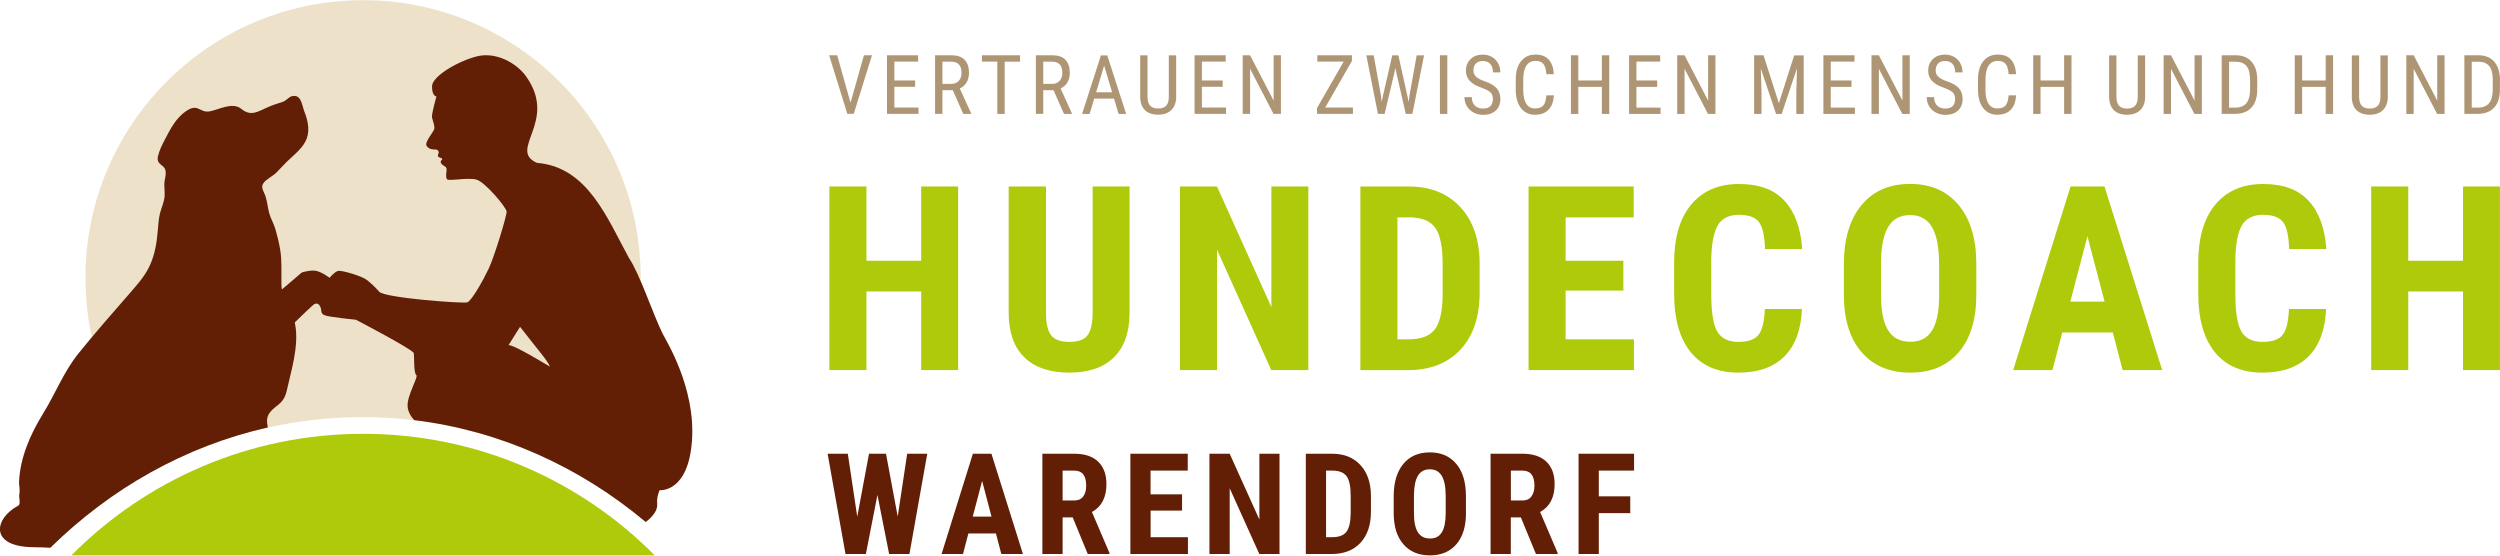
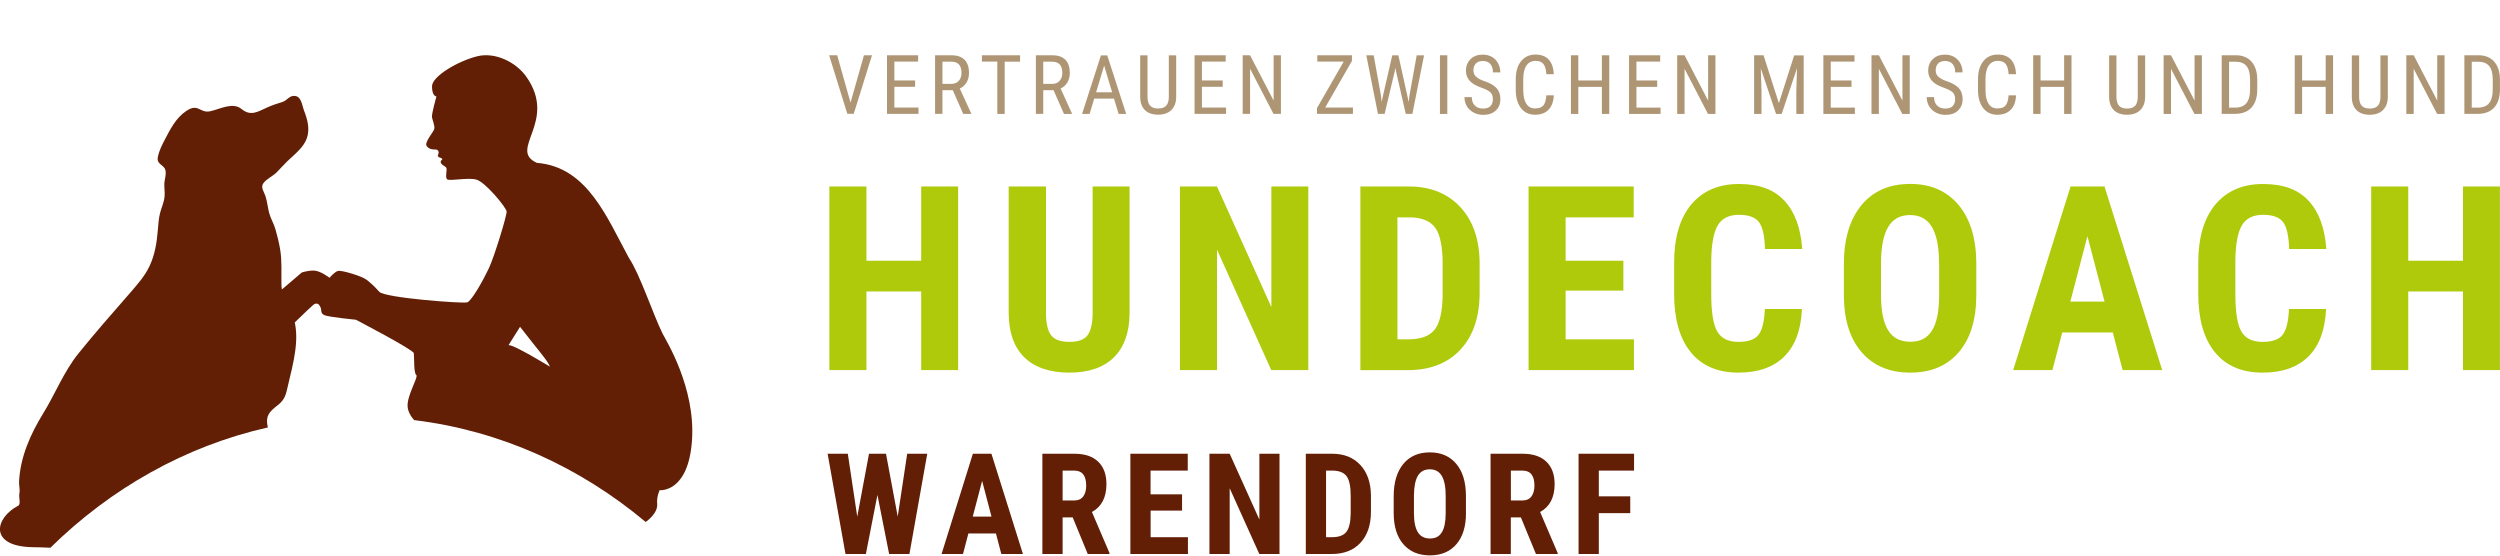
<svg xmlns="http://www.w3.org/2000/svg" id="Ebene_1" viewBox="0 0 400 88.83" width="270" height="60">
  <defs>
    <style>.cls-1{fill:#ede2c9;}.cls-1,.cls-2,.cls-3{fill-rule:evenodd;}.cls-4,.cls-3{fill:#621f06;}.cls-5{fill:#ae9675;}.cls-2,.cls-6{fill:#afca0b;}</style>
  </defs>
-   <path class="cls-1" d="M58.09,0c24.53,0,44.42,19.89,44.42,44.42,0,11.76-4.58,22.46-12.04,30.41-9.83-5.2-20.85-8.12-32.49-8.12s-22.55,2.89-32.34,8.04c-7.42-7.94-11.97-18.6-11.97-30.33C13.67,19.89,33.56,0,58.09,0h0Z" />
  <path class="cls-3" d="M40.53,46.65c.31,.72,.37,1.51,.61,2.25,.05,.16,.11,.31,.18,.46,2.47-1.89,6.95-5.78,6.95-5.78,0,0,.84-.32,1.91-.32s2.55,1.16,2.55,1.16c0,0,.78-.96,1.36-1.1,.58-.15,3.83,.84,4.53,1.39,.7,.55,1.19,.96,2.06,1.94,.87,.99,13.38,1.91,14.07,1.7,.7-.21,2.61-3.62,3.48-5.48,.87-1.86,2.87-8.4,2.83-9.05-.04-.65-3.42-4.72-4.83-5.11-1.41-.39-4.44,.3-4.72-.07-.28-.37,0-1.32-.07-1.7-.06-.38-.58-.42-.84-.81-.31-.52,.25-.52,.15-.73-.1-.22-.38-.13-.63-.36-.19-.16,.12-.46,.06-.77-.06-.3-.26-.38-.57-.38s-.96,0-1.35-.57c-.39-.57,1.09-2.22,1.22-2.7,.13-.48-.26-1.35-.36-1.87-.1-.52,.71-3.35,.71-3.35,0,0-.71,.01-.71-1.61s4.18-4.06,7.25-4.82c2.85-.7,6.18,.93,7.83,3.26,5.12,7.23-3.03,11.69,1.71,13.8,8.12,.64,11.25,8.89,14.74,15.25,1.71,2.5,3.89,9.12,5.37,12.08,.52,1.04,5.28,8.59,4.7,17.06-.58,8.47-5.18,7.98-5.18,7.98,0,0-.51,1.07-.39,2.18,.11,1.01-.73,2.1-1.84,2.91-10.51-8.8-23.2-14.62-37.04-16.3-.93-.99-1.04-1.95-1.05-2.14-.16-1.77,1.79-4.8,1.38-5.09-.43-.3-.3-2.92-.39-3.48-.09-.57-9.27-5.35-9.27-5.35,0,0-4.4-.43-5.05-.74-.65-.3-.39-.74-.61-1.26-.22-.52-.52-.7-.95-.52-.43,.17-6.83,6.62-8.18,7.66,0,0-1.29-8.51-1.63-9.63h0Zm42.67,5.6c2.83,3.68,4.46,5.44,4.79,6.39,0,0-6.15-3.77-6.64-3.42l1.86-2.96h0Z" />
-   <path class="cls-2" d="M104.76,88.83c-11.91-12.01-28.42-19.45-46.67-19.45s-34.76,7.44-46.67,19.45H104.76Z" />
+   <path class="cls-2" d="M104.76,88.83s-34.76,7.44-46.67,19.45H104.76Z" />
  <path class="cls-4" d="M143.63,82.65l1.52-10.08h3.21l-2.85,16.04h-3.25l-1.87-9.45-1.85,9.45h-3.26l-2.86-16.04h3.23l1.51,10.07,1.88-10.07h2.72l1.88,10.08h0Zm15.73,2.68h-4.42l-.86,3.28h-3.43l5.01-16.04h2.97l5.04,16.04h-3.46l-.86-3.28h0Zm-3.71-2.7h2.99l-1.5-5.72-1.5,5.72h0Zm15.98,.12h-1.61v5.86h-3.24v-16.04h5.16c1.62,0,2.88,.42,3.76,1.26,.88,.84,1.33,2.04,1.33,3.59,0,2.13-.77,3.62-2.32,4.47l2.81,6.57v.15h-3.48l-2.41-5.86h0Zm-1.61-2.7h1.84c.65,0,1.13-.21,1.45-.64,.32-.43,.48-1,.48-1.73,0-1.61-.63-2.41-1.88-2.41h-1.89v4.78h0Zm19.12,1.62h-5.04v4.25h5.97v2.69h-9.21v-16.04h9.18v2.7h-5.95v3.79h5.04v2.61h0Zm15.59,6.94h-3.24l-4.74-10.52v10.52h-3.24v-16.04h3.24l4.75,10.53v-10.53h3.22v16.04h0Zm4.2,0v-16.04h4.24c1.87,0,3.36,.59,4.48,1.79,1.11,1.19,1.68,2.82,1.7,4.89v2.6c0,2.11-.56,3.76-1.67,4.96-1.11,1.2-2.65,1.8-4.6,1.8h-4.15Zm3.24-13.34v10.65h.97c1.08,0,1.84-.29,2.28-.85,.44-.57,.67-1.55,.69-2.95v-2.79c0-1.5-.21-2.54-.63-3.13-.42-.59-1.13-.9-2.14-.93h-1.18Zm22.39,6.76c0,2.15-.51,3.82-1.53,5.01-1.02,1.19-2.43,1.79-4.24,1.79s-3.21-.59-4.24-1.77c-1.03-1.18-1.55-2.83-1.56-4.95v-2.74c0-2.2,.51-3.92,1.53-5.16,1.02-1.24,2.44-1.86,4.25-1.86s3.19,.61,4.22,1.82c1.03,1.21,1.55,2.92,1.56,5.12v2.74h0Zm-3.25-2.68c0-1.45-.2-2.52-.62-3.23-.41-.7-1.05-1.06-1.91-1.06s-1.5,.34-1.91,1.02c-.41,.68-.62,1.71-.64,3.1v2.85c0,1.4,.21,2.44,.63,3.1,.42,.67,1.06,1,1.94,1s1.47-.32,1.88-.97c.41-.65,.62-1.66,.63-3.02v-2.79h0Zm12.03,3.4h-1.61v5.86h-3.24v-16.04h5.16c1.62,0,2.88,.42,3.76,1.26,.88,.84,1.33,2.04,1.33,3.59,0,2.13-.77,3.62-2.32,4.47l2.81,6.57v.15h-3.48l-2.41-5.86h0Zm-1.61-2.7h1.84c.65,0,1.13-.21,1.45-.64,.32-.43,.49-1,.49-1.73,0-1.61-.63-2.41-1.88-2.41h-1.89v4.78h0Zm19.11,2.02h-5.03v6.54h-3.24v-16.04h8.88v2.7h-5.64v4.11h5.03v2.69h0Z" />
  <path class="cls-6" d="M153.3,59.18h-5.91v-12.57h-8.76v12.57h-5.93V29.81h5.93v11.88h8.76v-11.88h5.91v29.37h0Zm27.43-29.37v20.34c-.03,3.05-.87,5.39-2.52,7.01-1.65,1.62-4.03,2.43-7.12,2.43s-5.55-.82-7.21-2.46c-1.67-1.65-2.49-4.02-2.49-7.13V29.81h5.97v20.22c0,1.67,.27,2.86,.81,3.57,.54,.71,1.52,1.07,2.93,1.07s2.38-.35,2.91-1.06c.52-.7,.79-1.87,.81-3.48V29.81h5.93Zm28.6,29.37h-5.93l-8.68-19.27v19.27h-5.93V29.81h5.93l8.7,19.29V29.81h5.91v29.37h0Zm8.33,0V29.81h7.77c3.43,0,6.16,1.09,8.2,3.27,2.04,2.18,3.08,5.16,3.11,8.96v4.76c0,3.86-1.02,6.89-3.05,9.09-2.04,2.2-4.85,3.3-8.43,3.3h-7.6Zm5.93-24.43v19.51h1.78c1.98,0,3.37-.52,4.18-1.56,.81-1.04,1.23-2.84,1.27-5.4v-5.1c0-2.74-.39-4.65-1.15-5.74-.76-1.09-2.07-1.65-3.91-1.71h-2.16Zm36.15,11.72h-9.24v7.79h10.93v4.92h-16.86V29.81h16.82v4.94h-10.89v6.94h9.24v4.78h0Zm28.57,2.93c-.14,3.35-1.09,5.89-2.82,7.61-1.74,1.72-4.18,2.58-7.34,2.58-3.33,0-5.87-1.1-7.64-3.28-1.77-2.18-2.65-5.3-2.65-9.35v-4.94c0-4.04,.92-7.15,2.74-9.33,1.83-2.18,4.37-3.28,7.63-3.28s5.63,.89,7.29,2.69c1.66,1.79,2.6,4.36,2.83,7.71h-5.95c-.06-2.07-.37-3.5-.96-4.29-.59-.79-1.66-1.18-3.22-1.18s-2.71,.56-3.37,1.67c-.65,1.11-1.01,2.93-1.05,5.47v5.55c0,2.92,.32,4.92,.98,6.01,.65,1.09,1.77,1.63,3.36,1.63s2.64-.38,3.23-1.14c.59-.76,.92-2.13,1.01-4.12h5.93Zm27.9-2.26c0,3.95-.94,7-2.8,9.18-1.87,2.18-4.45,3.27-7.76,3.27s-5.88-1.08-7.77-3.24c-1.88-2.16-2.84-5.19-2.86-9.07v-5.03c0-4.03,.94-7.18,2.81-9.45,1.87-2.27,4.46-3.4,7.79-3.4s5.84,1.12,7.73,3.34c1.88,2.22,2.84,5.35,2.86,9.37v5.02h0Zm-5.96-4.92c0-2.65-.37-4.62-1.13-5.91-.75-1.29-1.92-1.93-3.5-1.93s-2.74,.62-3.49,1.87c-.76,1.25-1.14,3.13-1.17,5.68v5.22c0,2.57,.38,4.46,1.15,5.68,.76,1.22,1.95,1.82,3.55,1.82s2.7-.59,3.45-1.78c.76-1.19,1.14-3.04,1.15-5.54v-5.1h0Zm27.8,10.95h-8.09l-1.57,6.01h-6.28l9.18-29.37h5.43l9.23,29.37h-6.33l-1.57-6.01h0Zm-6.8-4.94h5.48l-2.74-10.47-2.74,10.47h0Zm40.92,1.17c-.14,3.35-1.09,5.89-2.82,7.61-1.74,1.72-4.18,2.58-7.34,2.58-3.33,0-5.87-1.1-7.64-3.28-1.77-2.18-2.65-5.3-2.65-9.35v-4.94c0-4.04,.92-7.15,2.74-9.33,1.83-2.18,4.37-3.28,7.63-3.28s5.63,.89,7.29,2.69c1.66,1.79,2.6,4.36,2.83,7.71h-5.95c-.06-2.07-.37-3.5-.96-4.29-.59-.79-1.66-1.18-3.22-1.18s-2.71,.56-3.37,1.67c-.65,1.11-1.01,2.93-1.05,5.47v5.55c0,2.92,.32,4.92,.98,6.01,.65,1.09,1.77,1.63,3.36,1.63s2.64-.38,3.23-1.14c.59-.76,.92-2.13,1.01-4.12h5.93Zm27.82,9.78h-5.91v-12.57h-8.76v12.57h-5.93V29.81h5.93v11.88h8.76v-11.88h5.91v29.37h0Z" />
  <path class="cls-5" d="M136.09,16.38l2.14-7.57h1.29l-2.92,9.37h-1.03l-2.91-9.37h1.29l2.13,7.57h0Zm10.33-2.52h-3.32v3.32h3.86v1.01h-5.04V8.81h4.98v1.02h-3.8v3.01h3.32v1.01h0Zm6.02,.54h-1.65v3.79h-1.18V8.81h2.63c.92,0,1.61,.24,2.09,.72,.47,.48,.71,1.18,.71,2.1,0,.58-.13,1.09-.38,1.52-.26,.43-.62,.76-1.09,.98l1.82,3.99v.08h-1.27l-1.67-3.79h0Zm-1.65-1.01h1.43c.49,0,.89-.16,1.18-.48,.29-.32,.44-.74,.44-1.27,0-1.2-.54-1.8-1.63-1.8h-1.42v3.55h0Zm12.43-3.55h-2.47v8.36h-1.18V9.83h-2.46v-1.02h6.1v1.02h0Zm5.35,4.56h-1.65v3.79h-1.18V8.81h2.63c.92,0,1.61,.24,2.09,.72,.47,.48,.71,1.18,.71,2.1,0,.58-.13,1.09-.38,1.52-.26,.43-.62,.76-1.09,.98l1.81,3.99v.08h-1.27l-1.67-3.79h0Zm-1.65-1.01h1.43c.49,0,.89-.16,1.18-.48,.29-.32,.44-.74,.44-1.27,0-1.2-.54-1.8-1.63-1.8h-1.42v3.55h0Zm11.32,2.36h-3.17l-.73,2.45h-1.21l3.02-9.37h1.01l3.03,9.37h-1.21l-.74-2.45h0Zm-2.86-1.02h2.56l-1.28-4.26-1.28,4.26h0Zm12.81-5.91v6.66c0,.89-.27,1.58-.77,2.09-.51,.5-1.21,.75-2.12,.75s-1.63-.25-2.12-.74c-.49-.49-.74-1.19-.75-2.1v-6.66h1.17v6.62c0,.63,.13,1.1,.4,1.42,.27,.31,.7,.47,1.3,.47s1.04-.16,1.31-.47c.27-.31,.4-.78,.4-1.42v-6.62h1.18Zm7.44,5.04h-3.32v3.32h3.86v1.01h-5.04V8.81h4.98v1.02h-3.8v3.01h3.32v1.01h0Zm9.31,4.33h-1.18l-3.75-7.22v7.22h-1.18V8.81h1.18l3.77,7.26v-7.26h1.17v9.37h0Zm7.08-1.01h4.45v1.01h-5.75v-.93l4.27-7.43h-4.22v-1.02h5.54v.91l-4.28,7.46h0Zm8.93-1.94l.12,1.05,.19-.93,1.5-6.54h.98l1.45,6.54,.19,.95,.14-1.08,1.15-6.41h1.18l-1.87,9.37h-1.06l-1.56-6.83-.1-.55-.1,.55-1.62,6.83h-1.07l-1.86-9.37h1.18l1.16,6.42h0Zm10.62,2.96h-1.18V8.81h1.18v9.37h0Zm7.29-2.37c0-.47-.13-.83-.38-1.07-.25-.25-.71-.49-1.37-.73-.66-.24-1.17-.48-1.52-.74-.35-.26-.61-.55-.78-.89-.17-.33-.26-.71-.26-1.14,0-.74,.25-1.35,.74-1.83,.49-.48,1.14-.72,1.95-.72,.55,0,1.04,.12,1.47,.37,.43,.25,.76,.59,.99,1.03,.23,.44,.35,.92,.35,1.44h-1.18c0-.58-.14-1.03-.42-1.34-.28-.32-.68-.48-1.2-.48-.48,0-.85,.13-1.11,.4-.26,.27-.39,.64-.39,1.12,0,.4,.14,.73,.42,.99,.28,.27,.72,.5,1.31,.71,.92,.3,1.58,.68,1.98,1.13,.4,.45,.6,1.03,.6,1.75,0,.76-.25,1.37-.74,1.83-.49,.46-1.16,.69-2.01,.69-.54,0-1.05-.12-1.51-.36-.46-.24-.82-.57-1.09-1-.26-.43-.4-.93-.4-1.48h1.18c0,.58,.16,1.03,.49,1.35,.32,.32,.76,.48,1.32,.48,.52,0,.91-.13,1.17-.4,.26-.27,.39-.63,.39-1.09h0Zm9.75-.6c-.05,1-.33,1.77-.85,2.3-.51,.53-1.24,.8-2.17,.8s-1.69-.36-2.24-1.07c-.55-.71-.83-1.68-.83-2.91v-1.7c0-1.22,.28-2.18,.85-2.89,.57-.71,1.34-1.06,2.33-1.06,.91,0,1.61,.27,2.1,.81,.49,.54,.76,1.32,.81,2.33h-1.19c-.05-.76-.21-1.31-.48-1.64-.27-.33-.68-.49-1.24-.49-.64,0-1.13,.25-1.47,.75-.34,.5-.51,1.23-.51,2.2v1.72c0,.95,.16,1.68,.48,2.18,.32,.51,.79,.76,1.4,.76s1.05-.15,1.32-.46c.27-.31,.44-.85,.5-1.64h1.19Zm8.87,2.97h-1.18v-4.33h-3.77v4.33h-1.18V8.81h1.18v4.03h3.77v-4.03h1.18v9.37h0Zm7.67-4.33h-3.32v3.32h3.86v1.01h-5.04V8.81h4.98v1.02h-3.8v3.01h3.32v1.01h0Zm9.31,4.33h-1.18l-3.75-7.22v7.22h-1.18V8.81h1.18l3.77,7.26v-7.26h1.17v9.37h0Zm7.71-9.37l2.45,7.65,2.45-7.65h1.52v9.37h-1.18v-3.65l.11-3.66-2.45,7.31h-.9l-2.44-7.28,.11,3.63v3.65h-1.18V8.81h1.52Zm14.07,5.04h-3.32v3.32h3.86v1.01h-5.04V8.81h4.98v1.02h-3.8v3.01h3.32v1.01h0Zm9.31,4.33h-1.18l-3.75-7.22v7.22h-1.18V8.81h1.18l3.77,7.26v-7.26h1.17v9.37h0Zm7.27-2.37c0-.47-.13-.83-.38-1.07-.25-.25-.71-.49-1.37-.73-.66-.24-1.17-.48-1.52-.74-.35-.26-.61-.55-.78-.89-.17-.33-.26-.71-.26-1.14,0-.74,.25-1.35,.74-1.83,.49-.48,1.15-.72,1.95-.72,.55,0,1.04,.12,1.47,.37,.43,.25,.76,.59,.99,1.03,.23,.44,.35,.92,.35,1.44h-1.18c0-.58-.14-1.03-.42-1.34-.28-.32-.68-.48-1.2-.48-.48,0-.85,.13-1.11,.4-.26,.27-.39,.64-.39,1.12,0,.4,.14,.73,.42,.99,.28,.27,.72,.5,1.31,.71,.92,.3,1.58,.68,1.98,1.13,.4,.45,.6,1.03,.6,1.75,0,.76-.25,1.37-.74,1.83-.49,.46-1.16,.69-2.01,.69-.54,0-1.05-.12-1.51-.36-.46-.24-.82-.57-1.09-1-.26-.43-.4-.93-.4-1.48h1.18c0,.58,.16,1.03,.49,1.35,.33,.32,.76,.48,1.32,.48,.52,0,.91-.13,1.17-.4,.26-.27,.39-.63,.39-1.09h0Zm9.75-.6c-.05,1-.33,1.77-.85,2.3-.51,.53-1.24,.8-2.17,.8s-1.69-.36-2.24-1.07c-.55-.71-.83-1.68-.83-2.91v-1.7c0-1.22,.28-2.18,.85-2.89,.57-.71,1.34-1.06,2.33-1.06,.91,0,1.61,.27,2.1,.81,.49,.54,.76,1.32,.81,2.33h-1.19c-.05-.76-.21-1.31-.48-1.64-.27-.33-.68-.49-1.24-.49-.64,0-1.13,.25-1.47,.75-.34,.5-.51,1.23-.51,2.2v1.72c0,.95,.16,1.68,.48,2.18,.32,.51,.79,.76,1.4,.76s1.05-.15,1.32-.46c.27-.31,.44-.85,.5-1.64h1.19Zm8.87,2.97h-1.18v-4.33h-3.77v4.33h-1.18V8.81h1.18v4.03h3.77v-4.03h1.18v9.37h0Zm11.78-9.37v6.66c0,.89-.27,1.58-.77,2.09-.51,.5-1.21,.75-2.12,.75s-1.63-.25-2.12-.74c-.49-.49-.74-1.19-.75-2.1v-6.66h1.17v6.62c0,.63,.13,1.1,.4,1.42,.27,.31,.7,.47,1.3,.47s1.04-.16,1.31-.47c.27-.31,.4-.78,.4-1.42v-6.62h1.18Zm9.07,9.37h-1.18l-3.75-7.22v7.22h-1.18V8.81h1.18l3.77,7.26v-7.26h1.17v9.37h0Zm3.18,0V8.81h2.23c1.09,0,1.94,.34,2.55,1.03,.6,.69,.91,1.65,.91,2.89v1.57c0,1.24-.31,2.2-.92,2.88-.61,.67-1.51,1.01-2.67,1.01h-2.1Zm1.18-8.36v7.35h.95c.83,0,1.43-.24,1.82-.71,.38-.47,.58-1.18,.59-2.11v-1.66c0-.99-.19-1.71-.57-2.17-.38-.46-.95-.69-1.72-.69h-1.06Zm16.64,8.36h-1.18v-4.33h-3.77v4.33h-1.18V8.81h1.18v4.03h3.77v-4.03h1.18v9.37h0Zm8.76-9.37v6.66c0,.89-.27,1.58-.77,2.09-.51,.5-1.21,.75-2.12,.75s-1.63-.25-2.12-.74c-.49-.49-.74-1.19-.75-2.1v-6.66h1.17v6.62c0,.63,.13,1.1,.4,1.42,.27,.31,.7,.47,1.3,.47s1.04-.16,1.31-.47c.27-.31,.4-.78,.4-1.42v-6.62h1.18Zm9.07,9.37h-1.18l-3.75-7.22v7.22h-1.18V8.81h1.18l3.77,7.26v-7.26h1.17v9.37h0Zm3.18,0V8.81h2.23c1.09,0,1.94,.34,2.55,1.03,.6,.69,.91,1.65,.91,2.89v1.57c0,1.24-.31,2.2-.92,2.88-.61,.67-1.51,1.01-2.67,1.01h-2.1Zm1.18-8.36v7.35h.95c.83,0,1.43-.24,1.82-.71,.38-.47,.58-1.18,.59-2.11v-1.66c0-.99-.19-1.71-.57-2.17-.38-.46-.95-.69-1.72-.69h-1.06Z" />
  <path class="cls-3" d="M8.09,87.61c-.96-.06-1.92-.07-2.89-.09-7.06-.13-6.02-4.69-2.3-6.63,.48-.25,.07-1.32,.2-1.95,.13-.63-.08-1.27-.05-1.9,.18-3.91,1.81-7.6,3.84-10.89,1.95-3.16,3.3-6.69,5.64-9.6,2.62-3.26,5.42-6.43,8.17-9.59,1.2-1.39,2.46-2.77,3.24-4.45,.84-1.79,1.15-3.74,1.31-5.69,.08-.92,.13-1.87,.36-2.77,.23-.87,.63-1.71,.72-2.62,.08-.82-.12-1.64,0-2.46,.11-.72,.45-1.76-.2-2.33-.59-.53-1.06-.72-.86-1.65,.21-.93,.64-1.8,1.08-2.64,.88-1.69,1.78-3.48,3.4-4.59,.61-.42,1.28-.73,2-.4,.66,.31,1.09,.57,1.84,.42,1.54-.31,3.63-1.54,5.05-.37,1.47,1.2,2.56,.46,4.12-.25,.81-.37,1.62-.62,2.46-.89,.76-.24,1.09-1.1,2.05-.94,.98,.17,1.08,1.59,1.37,2.33,.55,1.4,.97,2.93,.46,4.42-.51,1.48-2.02,2.63-3.11,3.67-.61,.59-1.15,1.23-1.75,1.82-.63,.62-1.6,1.01-2.11,1.73-.47,.67,.13,1.39,.34,2.03,.29,.89,.36,1.83,.6,2.73,.24,.9,.75,1.7,1,2.59,.3,1.04,.57,2.13,.75,3.2,.32,1.88,.17,3.76,.21,5.66,.04,2.02,1.14,3.18,1.81,4.96,1.29,3.44,.05,7.68-.74,11.08-.35,1.49-.44,2.31-1.71,3.29-1.31,1.01-1.94,1.69-1.56,3.4l.03,.12c-13.19,2.97-25.11,9.74-34.78,19.23h0Z" />
</svg>